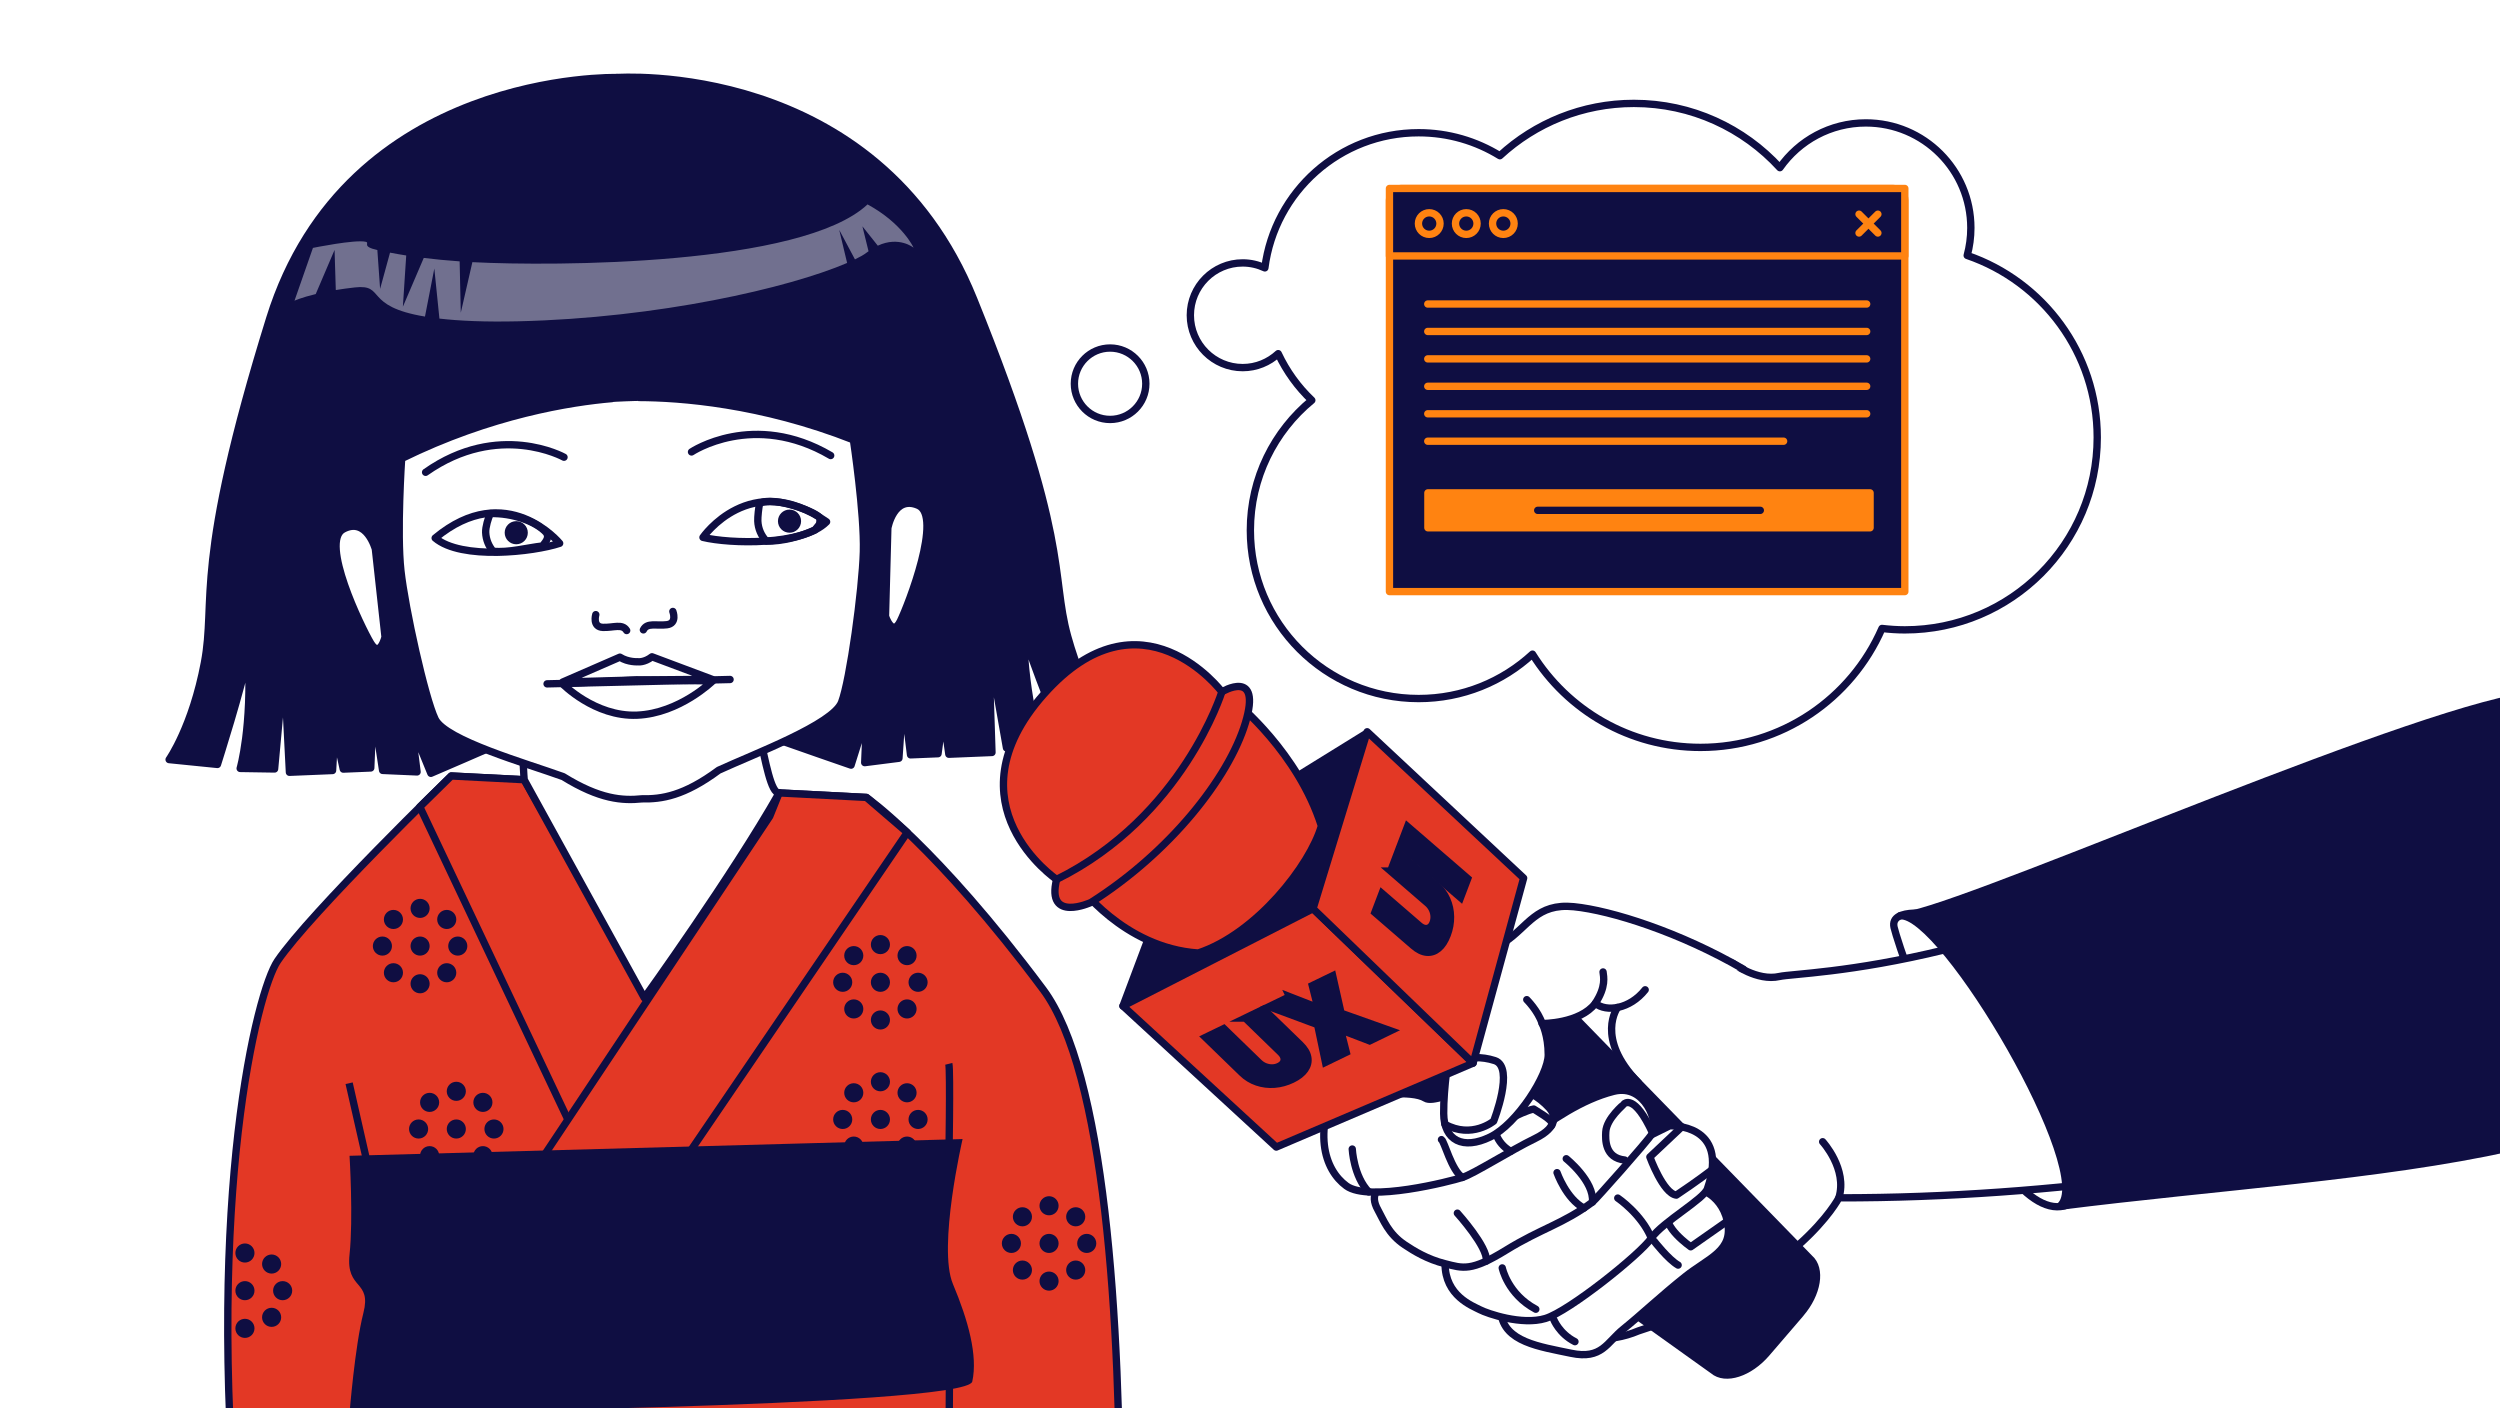
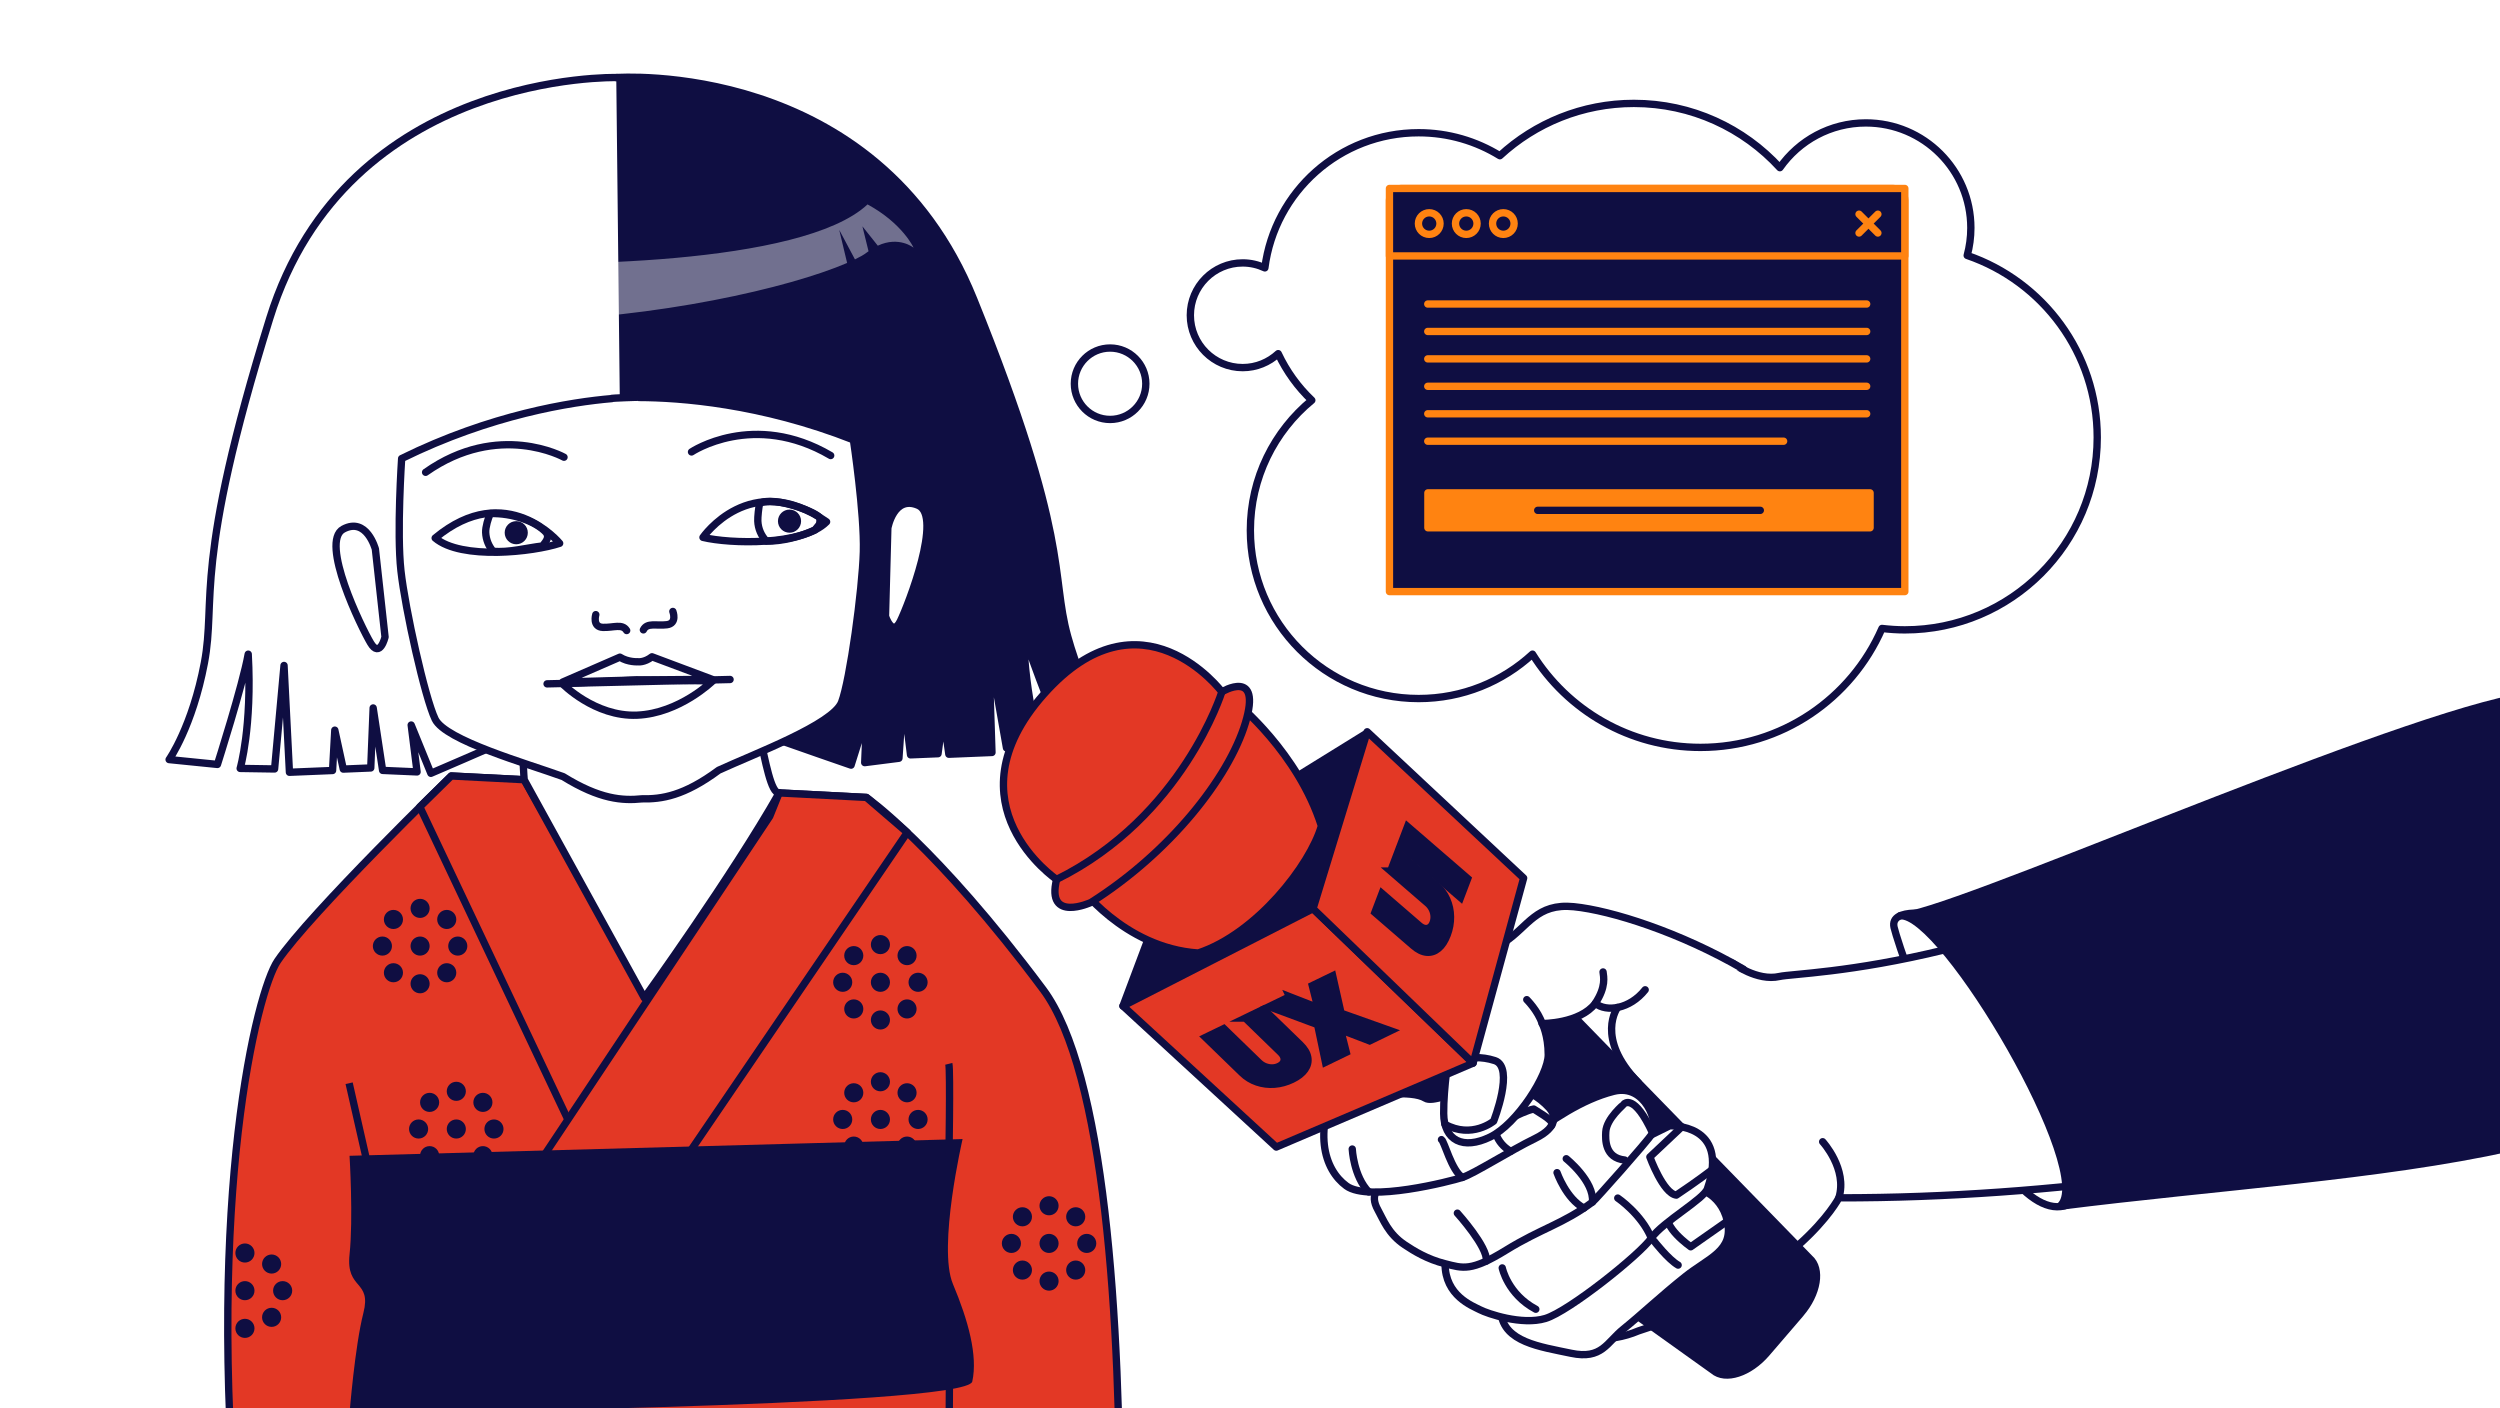
<svg xmlns="http://www.w3.org/2000/svg" width="680" height="383" viewBox="0 0 680 383" fill="none">
  <rect x="0" y="0" width="680" height="383" fill="#333333" stroke="none" />
  <g clip-path="url(#clip0_6028_1768)">
    <rect width="680" height="383" fill="white" />
    <path d="M235.661 216.901C235.661 216.901 254.56 230.016 283.737 269.154C300.337 291.427 304.88 357.417 304.615 419.758C304.415 466.959 69.898 475.46 64.754 419.521C56.052 324.855 69.898 269.619 75.489 261.383C84.382 248.276 122.744 211.072 122.744 211.072L235.67 216.91L235.661 216.901Z" fill="#E33825" stroke="#0F0E42" stroke-width="2" stroke-linecap="round" stroke-linejoin="round" />
    <path d="M142.589 212.084L183.295 283.127L155.686 307.087L114.195 219.472L122.742 211.062L142.589 212.084Z" fill="#E33825" stroke="#0F0E42" stroke-width="2" stroke-linecap="round" stroke-linejoin="round" />
    <path d="M209.366 222.043L145.055 318.698L187.585 313.362L246.771 226.44L235.662 216.899L211.938 215.668L209.366 222.043Z" fill="#E33825" stroke="#0F0E42" stroke-width="2" stroke-linecap="round" stroke-linejoin="round" />
    <path d="M142.579 212.085C142.579 212.085 139.834 180.563 148.736 181.329C158.824 182.205 186.724 180.882 198.262 181.311C206.033 181.603 207.529 216.153 211.935 215.66C199.174 238.18 175.241 271.407 175.241 271.407L142.57 212.076L142.579 212.085Z" fill="white" stroke="#0F0E42" stroke-width="2" stroke-linecap="round" stroke-linejoin="round" />
    <path d="M239.474 269.783C240.91 269.783 242.074 268.619 242.074 267.183C242.074 265.748 240.91 264.584 239.474 264.584C238.039 264.584 236.875 265.748 236.875 267.183C236.875 268.619 238.039 269.783 239.474 269.783Z" fill="#0F0E42" />
    <path d="M239.474 259.529C240.91 259.529 242.074 258.365 242.074 256.93C242.074 255.494 240.91 254.33 239.474 254.33C238.039 254.33 236.875 255.494 236.875 256.93C236.875 258.365 238.039 259.529 239.474 259.529Z" fill="#0F0E42" />
    <path d="M239.474 280.033C240.91 280.033 242.074 278.869 242.074 277.433C242.074 275.998 240.91 274.834 239.474 274.834C238.039 274.834 236.875 275.998 236.875 277.433C236.875 278.869 238.039 280.033 239.474 280.033Z" fill="#0F0E42" />
    <path d="M246.717 262.529C248.152 262.529 249.316 261.365 249.316 259.93C249.316 258.494 248.152 257.33 246.717 257.33C245.281 257.33 244.117 258.494 244.117 259.93C244.117 261.365 245.281 262.529 246.717 262.529Z" fill="#0F0E42" />
    <path d="M232.224 277.031C233.66 277.031 234.824 275.867 234.824 274.431C234.824 272.996 233.66 271.832 232.224 271.832C230.789 271.832 229.625 272.996 229.625 274.431C229.625 275.867 230.789 277.031 232.224 277.031Z" fill="#0F0E42" />
    <path d="M249.717 269.781C251.152 269.781 252.316 268.617 252.316 267.181C252.316 265.746 251.152 264.582 249.717 264.582C248.281 264.582 247.117 265.746 247.117 267.181C247.117 268.617 248.281 269.781 249.717 269.781Z" fill="#0F0E42" />
    <path d="M229.217 269.781C230.652 269.781 231.816 268.617 231.816 267.181C231.816 265.746 230.652 264.582 229.217 264.582C227.781 264.582 226.617 265.746 226.617 267.181C226.617 268.617 227.781 269.781 229.217 269.781Z" fill="#0F0E42" />
    <path d="M246.717 277.031C248.152 277.031 249.316 275.867 249.316 274.431C249.316 272.996 248.152 271.832 246.717 271.832C245.281 271.832 244.117 272.996 244.117 274.431C244.117 275.867 245.281 277.031 246.717 277.031Z" fill="#0F0E42" />
    <path d="M232.224 262.529C233.66 262.529 234.824 261.365 234.824 259.93C234.824 258.494 233.66 257.33 232.224 257.33C230.789 257.33 229.625 258.494 229.625 259.93C229.625 261.365 230.789 262.529 232.224 262.529Z" fill="#0F0E42" />
    <path d="M66.623 353.662C68.058 353.662 69.222 352.498 69.222 351.062C69.222 349.627 68.058 348.463 66.623 348.463C65.187 348.463 64.023 349.627 64.023 351.062C64.023 352.498 65.187 353.662 66.623 353.662Z" fill="#0F0E42" />
    <path d="M66.623 343.418C68.058 343.418 69.222 342.254 69.222 340.818C69.222 339.383 68.058 338.219 66.623 338.219C65.187 338.219 64.023 339.383 64.023 340.818C64.023 342.254 65.187 343.418 66.623 343.418Z" fill="#0F0E42" />
    <path d="M66.623 363.914C68.058 363.914 69.222 362.75 69.222 361.314C69.222 359.879 68.058 358.715 66.623 358.715C65.187 358.715 64.023 359.879 64.023 361.314C64.023 362.75 65.187 363.914 66.623 363.914Z" fill="#0F0E42" />
    <path d="M73.881 346.418C75.316 346.418 76.48 345.254 76.48 343.818C76.48 342.383 75.316 341.219 73.881 341.219C72.445 341.219 71.281 342.383 71.281 343.818C71.281 345.254 72.445 346.418 73.881 346.418Z" fill="#0F0E42" />
    <path d="M76.881 353.662C78.316 353.662 79.48 352.498 79.48 351.062C79.48 349.627 78.316 348.463 76.881 348.463C75.445 348.463 74.281 349.627 74.281 351.062C74.281 352.498 75.445 353.662 76.881 353.662Z" fill="#0F0E42" />
    <path d="M73.881 360.912C75.316 360.912 76.48 359.748 76.48 358.312C76.48 356.877 75.316 355.713 73.881 355.713C72.445 355.713 71.281 356.877 71.281 358.312C71.281 359.748 72.445 360.912 73.881 360.912Z" fill="#0F0E42" />
    <path d="M285.342 340.808C286.777 340.808 287.941 339.644 287.941 338.209C287.941 336.773 286.777 335.609 285.342 335.609C283.906 335.609 282.742 336.773 282.742 338.209C282.742 339.644 283.906 340.808 285.342 340.808Z" fill="#0F0E42" />
    <path d="M285.342 330.566C286.777 330.566 287.941 329.402 287.941 327.967C287.941 326.531 286.777 325.367 285.342 325.367C283.906 325.367 282.742 326.531 282.742 327.967C282.742 329.402 283.906 330.566 285.342 330.566Z" fill="#0F0E42" />
    <path d="M285.342 351.062C286.777 351.062 287.941 349.898 287.941 348.463C287.941 347.027 286.777 345.863 285.342 345.863C283.906 345.863 282.742 347.027 282.742 348.463C282.742 349.898 283.906 351.062 285.342 351.062Z" fill="#0F0E42" />
    <path d="M292.592 333.566C294.027 333.566 295.191 332.402 295.191 330.967C295.191 329.531 294.027 328.367 292.592 328.367C291.156 328.367 289.992 329.531 289.992 330.967C289.992 332.402 291.156 333.566 292.592 333.566Z" fill="#0F0E42" />
    <path d="M278.099 348.06C279.535 348.06 280.699 346.896 280.699 345.461C280.699 344.025 279.535 342.861 278.099 342.861C276.664 342.861 275.5 344.025 275.5 345.461C275.5 346.896 276.664 348.06 278.099 348.06Z" fill="#0F0E42" />
    <path d="M295.592 340.808C297.027 340.808 298.191 339.644 298.191 338.209C298.191 336.773 297.027 335.609 295.592 335.609C294.156 335.609 292.992 336.773 292.992 338.209C292.992 339.644 294.156 340.808 295.592 340.808Z" fill="#0F0E42" />
    <path d="M275.099 340.808C276.535 340.808 277.699 339.644 277.699 338.209C277.699 336.773 276.535 335.609 275.099 335.609C273.664 335.609 272.5 336.773 272.5 338.209C272.5 339.644 273.664 340.808 275.099 340.808Z" fill="#0F0E42" />
    <path d="M292.592 348.06C294.027 348.06 295.191 346.896 295.191 345.461C295.191 344.025 294.027 342.861 292.592 342.861C291.156 342.861 289.992 344.025 289.992 345.461C289.992 346.896 291.156 348.06 292.592 348.06Z" fill="#0F0E42" />
    <path d="M278.099 333.566C279.535 333.566 280.699 332.402 280.699 330.967C280.699 329.531 279.535 328.367 278.099 328.367C276.664 328.367 275.5 329.531 275.5 330.967C275.5 332.402 276.664 333.566 278.099 333.566Z" fill="#0F0E42" />
    <path d="M239.474 307.088C240.91 307.088 242.074 305.924 242.074 304.488C242.074 303.052 240.91 301.889 239.474 301.889C238.039 301.889 236.875 303.052 236.875 304.488C236.875 305.924 238.039 307.088 239.474 307.088Z" fill="#0F0E42" />
    <path d="M239.474 296.836C240.91 296.836 242.074 295.672 242.074 294.236C242.074 292.801 240.91 291.637 239.474 291.637C238.039 291.637 236.875 292.801 236.875 294.236C236.875 295.672 238.039 296.836 239.474 296.836Z" fill="#0F0E42" />
    <path d="M239.474 317.34C240.91 317.34 242.074 316.176 242.074 314.74C242.074 313.304 240.91 312.141 239.474 312.141C238.039 312.141 236.875 313.304 236.875 314.74C236.875 316.176 238.039 317.34 239.474 317.34Z" fill="#0F0E42" />
    <path d="M246.717 299.836C248.152 299.836 249.316 298.672 249.316 297.236C249.316 295.801 248.152 294.637 246.717 294.637C245.281 294.637 244.117 295.801 244.117 297.236C244.117 298.672 245.281 299.836 246.717 299.836Z" fill="#0F0E42" />
    <path d="M232.224 314.338C233.66 314.338 234.824 313.174 234.824 311.738C234.824 310.302 233.66 309.139 232.224 309.139C230.789 309.139 229.625 310.302 229.625 311.738C229.625 313.174 230.789 314.338 232.224 314.338Z" fill="#0F0E42" />
    <path d="M249.717 307.088C251.152 307.088 252.316 305.924 252.316 304.488C252.316 303.052 251.152 301.889 249.717 301.889C248.281 301.889 247.117 303.052 247.117 304.488C247.117 305.924 248.281 307.088 249.717 307.088Z" fill="#0F0E42" />
    <path d="M229.217 307.088C230.652 307.088 231.816 305.924 231.816 304.488C231.816 303.052 230.652 301.889 229.217 301.889C227.781 301.889 226.617 303.052 226.617 304.488C226.617 305.924 227.781 307.088 229.217 307.088Z" fill="#0F0E42" />
    <path d="M246.717 314.338C248.152 314.338 249.316 313.174 249.316 311.738C249.316 310.302 248.152 309.139 246.717 309.139C245.281 309.139 244.117 310.302 244.117 311.738C244.117 313.174 245.281 314.338 246.717 314.338Z" fill="#0F0E42" />
    <path d="M232.224 299.836C233.66 299.836 234.824 298.672 234.824 297.236C234.824 295.801 233.66 294.637 232.224 294.637C230.789 294.637 229.625 295.801 229.625 297.236C229.625 298.672 230.789 299.836 232.224 299.836Z" fill="#0F0E42" />
    <path d="M114.264 259.931C115.699 259.931 116.863 258.768 116.863 257.332C116.863 255.896 115.699 254.732 114.264 254.732C112.828 254.732 111.664 255.896 111.664 257.332C111.664 258.768 112.828 259.931 114.264 259.931Z" fill="#0F0E42" />
    <path d="M114.264 249.679C115.699 249.679 116.863 248.516 116.863 247.08C116.863 245.644 115.699 244.48 114.264 244.48C112.828 244.48 111.664 245.644 111.664 247.08C111.664 248.516 112.828 249.679 114.264 249.679Z" fill="#0F0E42" />
    <path d="M114.264 270.183C115.699 270.183 116.863 269.019 116.863 267.584C116.863 266.148 115.699 264.984 114.264 264.984C112.828 264.984 111.664 266.148 111.664 267.584C111.664 269.019 112.828 270.183 114.264 270.183Z" fill="#0F0E42" />
    <path d="M121.514 252.691C122.949 252.691 124.113 251.527 124.113 250.092C124.113 248.656 122.949 247.492 121.514 247.492C120.078 247.492 118.914 248.656 118.914 250.092C118.914 251.527 120.078 252.691 121.514 252.691Z" fill="#0F0E42" />
    <path d="M107.014 267.185C108.449 267.185 109.613 266.021 109.613 264.586C109.613 263.15 108.449 261.986 107.014 261.986C105.578 261.986 104.414 263.15 104.414 264.586C104.414 266.021 105.578 267.185 107.014 267.185Z" fill="#0F0E42" />
    <path d="M124.514 259.931C125.949 259.931 127.113 258.768 127.113 257.332C127.113 255.896 125.949 254.732 124.514 254.732C123.078 254.732 121.914 255.896 121.914 257.332C121.914 258.768 123.078 259.931 124.514 259.931Z" fill="#0F0E42" />
    <path d="M104.014 259.931C105.449 259.931 106.613 258.768 106.613 257.332C106.613 255.896 105.449 254.732 104.014 254.732C102.578 254.732 101.414 255.896 101.414 257.332C101.414 258.768 102.578 259.931 104.014 259.931Z" fill="#0F0E42" />
    <path d="M121.514 267.185C122.949 267.185 124.113 266.021 124.113 264.586C124.113 263.15 122.949 261.986 121.514 261.986C120.078 261.986 118.914 263.15 118.914 264.586C118.914 266.021 120.078 267.185 121.514 267.185Z" fill="#0F0E42" />
    <path d="M107.014 252.691C108.449 252.691 109.613 251.527 109.613 250.092C109.613 248.656 108.449 247.492 107.014 247.492C105.578 247.492 104.414 248.656 104.414 250.092C104.414 251.527 105.578 252.691 107.014 252.691Z" fill="#0F0E42" />
    <path d="M124.115 309.689C125.551 309.689 126.715 308.525 126.715 307.09C126.715 305.654 125.551 304.49 124.115 304.49C122.679 304.49 121.516 305.654 121.516 307.09C121.516 308.525 122.679 309.689 124.115 309.689Z" fill="#0F0E42" />
    <path d="M124.115 299.437C125.551 299.437 126.715 298.273 126.715 296.838C126.715 295.402 125.551 294.238 124.115 294.238C122.679 294.238 121.516 295.402 121.516 296.838C121.516 298.273 122.679 299.437 124.115 299.437Z" fill="#0F0E42" />
    <path d="M124.115 319.941C125.551 319.941 126.715 318.777 126.715 317.342C126.715 315.906 125.551 314.742 124.115 314.742C122.679 314.742 121.516 315.906 121.516 317.342C121.516 318.777 122.679 319.941 124.115 319.941Z" fill="#0F0E42" />
    <path d="M131.349 302.447C132.785 302.447 133.949 301.283 133.949 299.848C133.949 298.412 132.785 297.248 131.349 297.248C129.914 297.248 128.75 298.412 128.75 299.848C128.75 301.283 129.914 302.447 131.349 302.447Z" fill="#0F0E42" />
    <path d="M116.857 316.941C118.293 316.941 119.457 315.777 119.457 314.342C119.457 312.906 118.293 311.742 116.857 311.742C115.422 311.742 114.258 312.906 114.258 314.342C114.258 315.777 115.422 316.941 116.857 316.941Z" fill="#0F0E42" />
    <path d="M134.357 309.689C135.793 309.689 136.957 308.525 136.957 307.09C136.957 305.654 135.793 304.49 134.357 304.49C132.922 304.49 131.758 305.654 131.758 307.09C131.758 308.525 132.922 309.689 134.357 309.689Z" fill="#0F0E42" />
    <path d="M113.857 309.689C115.293 309.689 116.457 308.525 116.457 307.09C116.457 305.654 115.293 304.49 113.857 304.49C112.422 304.49 111.258 305.654 111.258 307.09C111.258 308.525 112.422 309.689 113.857 309.689Z" fill="#0F0E42" />
    <path d="M131.349 316.941C132.785 316.941 133.949 315.777 133.949 314.342C133.949 312.906 132.785 311.742 131.349 311.742C129.914 311.742 128.75 312.906 128.75 314.342C128.75 315.777 129.914 316.941 131.349 316.941Z" fill="#0F0E42" />
    <path d="M116.857 302.447C118.293 302.447 119.457 301.283 119.457 299.848C119.457 298.412 118.293 297.248 116.857 297.248C115.422 297.248 114.258 298.412 114.258 299.848C114.258 301.283 115.422 302.447 116.857 302.447Z" fill="#0F0E42" />
    <path d="M95.075 314.376L261.823 309.824C261.823 309.824 255.01 339.276 259.187 349.227C263.364 359.177 266 368.727 264.459 375.777C262.918 382.828 95.075 384.424 95.075 384.424C95.075 384.424 96.516 366.219 98.842 357.125C101.167 348.032 94.026 350.987 95.075 341.209C96.124 331.432 95.075 314.376 95.075 314.376Z" fill="#0F0E42" />
    <path d="M258.078 289.357C258.534 291.172 258.078 316.939 258.078 316.939" stroke="#0F0E42" stroke-width="2" stroke-miterlimit="10" />
    <path d="M94.961 294.637L101.409 323.012" stroke="#0F0E42" stroke-width="2" stroke-miterlimit="10" />
    <path d="M101.412 381.697C101.412 381.697 99.624 395.069 101.412 404.536" stroke="#0F0E42" stroke-width="2" stroke-miterlimit="10" />
    <path d="M258.279 370.322C258.279 370.322 258.078 401.434 258.078 404.526" stroke="#0F0E42" stroke-width="2" stroke-miterlimit="10" />
-     <path d="M167.892 21.092C167.892 21.092 94.35 19.095 73.372 86.599C52.394 154.102 58.879 162.931 55.595 180.298C52.312 197.664 46 206.602 46 206.602L59.143 207.925C59.143 207.925 66.002 186.408 67.516 177.935C68.602 197.791 65.327 209.01 65.327 209.01L74.685 209.156L77.257 181.009L78.726 210.059L90.455 209.576L91.066 198.603L93.374 209.193L100.844 208.882L101.501 192.565L104.073 209.548L113.44 209.959L111.844 197.208L117.198 210.342C117.198 210.342 173.31 186.336 179.138 182.094" fill="#0F0E42" />
    <path d="M167.892 21.092C167.892 21.092 94.35 19.095 73.372 86.599C52.394 154.102 58.879 162.931 55.595 180.297C52.312 197.664 46 206.602 46 206.602L59.143 207.925C59.143 207.925 66.002 186.408 67.516 177.935C68.602 197.791 65.327 209.01 65.327 209.01L74.685 209.156L77.257 181.009L78.726 210.059L90.455 209.576L91.066 198.603L93.374 209.193L100.844 208.882L101.501 192.565L104.073 209.548L113.44 209.959L111.844 197.208L117.198 210.342C117.198 210.342 173.31 186.336 179.138 182.094" stroke="#0F0E42" stroke-width="2" stroke-linecap="round" stroke-linejoin="round" />
    <path d="M167.625 21.101C167.625 21.101 238.358 15.829 264.836 81.363C291.323 146.906 285.695 156.063 290.411 173.092C295.126 190.121 302.149 198.512 302.149 198.512L289.161 200.92C289.161 200.92 280.551 180.042 278.334 171.724C278.891 191.598 283.077 202.507 283.077 202.507L273.765 203.428L268.876 175.591L269.816 204.669L258.086 205.152L256.563 194.262L255.14 205.006L247.67 205.316L245.663 189.108L244.505 206.246L235.202 207.432L235.74 194.59L231.49 208.116C231.49 208.116 175.588 188.889 169.422 185.141" fill="#0F0E42" />
    <path d="M167.625 21.101C167.625 21.101 238.358 15.829 264.836 81.363C291.323 146.906 285.695 156.063 290.411 173.092C295.126 190.121 302.149 198.512 302.149 198.512L289.161 200.92C289.161 200.92 280.551 180.042 278.334 171.724C278.891 191.598 283.077 202.507 283.077 202.507L273.765 203.428L268.876 175.591L269.816 204.669L258.086 205.152L256.563 194.262L255.14 205.006L247.67 205.316L245.663 189.108L244.505 206.246L235.202 207.432L235.74 194.59L231.49 208.116C231.49 208.116 175.588 188.889 169.422 185.141" stroke="#0F0E42" stroke-width="2" stroke-linecap="round" stroke-linejoin="round" />
    <path d="M232.133 119.643C206.868 109.692 184.804 108.151 173.823 108.114C173.823 108.078 173.823 108.06 173.823 108.06C173.823 108.06 172.5 108.041 170.111 108.16C167.721 108.233 166.408 108.361 166.408 108.361C166.408 108.361 166.408 108.388 166.408 108.415C155.463 109.355 133.6 112.72 109.247 124.723C109.247 124.723 107.897 144.872 109.055 155.269C110.214 165.676 115.577 189.81 118.359 195.602C121.141 201.394 143.304 207.66 153.182 211.244C163.188 217.447 169.345 217.821 174.626 217.282C179.934 217.392 186.036 216.507 195.494 209.493C205.035 205.097 226.606 197.025 228.904 191.023C231.202 185.022 234.55 160.523 234.842 150.052C235.134 139.591 232.124 119.625 232.124 119.625L232.133 119.643Z" fill="white" stroke="#0F0E42" stroke-width="2" stroke-linecap="round" stroke-linejoin="round" />
    <path d="M191.211 146.167C191.211 146.167 204.108 127.442 224.831 141.935C218.264 148.53 198.508 147.928 191.211 146.167Z" stroke="#0F0E42" stroke-width="2" stroke-linecap="round" stroke-linejoin="round" />
    <path d="M221.637 144.171C222.686 142.694 223.105 142.967 223.023 141.015C222.959 139.574 210.564 134.813 206.651 136.893C206.359 137.814 206.076 140.696 206.122 141.718C206.213 143.843 207.08 145.749 208.439 147.181C212.653 147.291 217.897 145.922 221.637 144.171Z" stroke="#0F0E42" stroke-width="2" stroke-linecap="round" stroke-linejoin="round" />
    <path d="M214.748 144.899C216.486 144.899 217.895 143.49 217.895 141.752C217.895 140.014 216.486 138.605 214.748 138.605C213.01 138.605 211.602 140.014 211.602 141.752C211.602 143.49 213.01 144.899 214.748 144.899Z" fill="#0F0E42" />
    <path d="M183.017 166.314C183.017 166.314 184.285 169.571 181.394 169.926C178.502 170.291 176.04 169.26 175 171.322" stroke="#0F0E42" stroke-width="2" stroke-linecap="round" stroke-linejoin="round" />
    <path d="M148.805 186.008L198.577 184.822" stroke="#0F0E42" stroke-width="2" stroke-linecap="round" stroke-linejoin="round" />
    <path d="M193.696 184.778L177.342 178.648C175.235 180.272 173.53 179.998 173.53 179.998C173.53 179.998 170.857 180.181 168.614 178.749L153.062 185.516L173.156 184.951L193.705 184.778H193.696Z" stroke="#0F0E42" stroke-width="2" stroke-linecap="round" stroke-linejoin="round" />
    <path d="M173.295 184.96V184.941H173.149L173.003 184.951C173.003 184.951 173.003 184.96 173.003 184.969L152.938 185.936C152.938 185.936 161.757 195.02 173.304 194.527C184.852 194.035 193.872 185.197 193.872 185.197L173.314 184.969L173.295 184.96Z" stroke="#0F0E42" stroke-width="2" stroke-linecap="round" stroke-linejoin="round" />
    <path d="M188.094 122.928C188.094 122.928 204.986 111.59 225.945 123.904" stroke="#0F0E42" stroke-width="2" stroke-linecap="round" stroke-linejoin="round" />
    <path d="M152.224 147.781C152.224 147.781 137.822 130.187 118.367 146.349C125.454 152.378 145.101 150.144 152.224 147.781Z" stroke="#0F0E42" stroke-width="2" stroke-linecap="round" stroke-linejoin="round" />
    <path d="M134.103 149.934C132.935 148.547 132.188 146.787 132.105 144.835C132.042 143.394 132.78 140.913 133.373 139.691C139.256 139.518 145.759 141.752 148.596 144.89C149.371 146.076 148.806 146.96 147.565 148.502C143.379 148.967 138.317 150.381 134.103 149.934Z" stroke="#0F0E42" stroke-width="2" stroke-linecap="round" stroke-linejoin="round" />
    <path d="M140.42 148.045C142.158 148.045 143.567 146.637 143.567 144.899C143.567 143.161 142.158 141.752 140.42 141.752C138.682 141.752 137.273 143.161 137.273 144.899C137.273 146.637 138.682 148.045 140.42 148.045Z" fill="#0F0E42" />
    <path d="M162.054 167.182C162.054 167.182 161.06 170.529 163.97 170.648C166.879 170.766 169.251 169.544 170.455 171.505" stroke="#0F0E42" stroke-width="2" stroke-linecap="round" stroke-linejoin="round" />
    <path d="M153.408 124.36C153.408 124.36 135.64 114.463 115.766 128.464" stroke="#0F0E42" stroke-width="2" stroke-linecap="round" stroke-linejoin="round" />
    <path d="M241.49 143.623C241.49 143.623 243.114 134.557 249.781 137.466C256.448 140.376 247.081 164.482 244.901 168.933C242.721 173.384 240.852 167.647 240.852 167.647L241.49 143.623Z" fill="white" stroke="#0F0E42" stroke-width="2" stroke-linecap="round" stroke-linejoin="round" />
    <path d="M102.115 149.387C102.115 149.387 99.744 140.485 93.341 143.932C86.938 147.38 98.266 170.638 100.802 174.889C103.337 179.148 104.733 173.274 104.733 173.274L102.106 149.387H102.115Z" fill="white" stroke="#0F0E42" stroke-width="2" stroke-linecap="round" stroke-linejoin="round" />
    <path opacity="0.41" d="M235.987 55.588C218.119 72.352 150.25 72.434 128.835 71.321C128.716 71.321 128.607 71.312 128.488 71.303L125.332 85.067L125.022 71.093C121.428 70.838 118.181 70.519 115.263 70.154L109.58 83.434L110.492 69.488C108.905 69.242 107.437 68.977 106.087 68.722L103.387 78.582L102.639 68.011C98.143 67.016 100.724 66.068 99.474 65.767C96.638 65.083 85.118 67.427 85.118 67.427L80.102 81.792C80.102 81.792 81.926 80.935 85.875 79.986L91.001 67.983L91.338 78.892C92.898 78.636 94.604 78.39 96.519 78.18C104.983 77.241 98.754 83.325 115.591 86.106L118.136 73.036L119.522 86.654C124.958 87.283 131.908 87.602 140.984 87.392C179.018 86.508 214.58 78.326 230.414 71.522L228.271 62.529L232.548 70.555C233.962 69.871 235.038 69.251 235.732 68.704C235.905 68.567 236.069 68.467 236.242 68.339L234.573 61.562L238.76 66.825C244.533 64.125 248.492 67.372 248.492 67.372C248.492 67.372 245.546 60.814 235.987 55.606V55.588Z" fill="white" />
    <path d="M526.724 248.838C526.724 248.838 513.89 246.494 515.186 252.249C516.618 258.597 545.339 343.129 565.332 325.937C585.325 308.753 541.271 252.495 526.724 248.828V248.838Z" fill="white" stroke="#0F0E42" stroke-width="2" stroke-linecap="round" stroke-linejoin="round" />
    <path d="M500.172 325.819C500.172 325.819 488.789 348.183 445.638 362.01C413.559 375.646 376.073 320.793 380.852 307.021C385.631 293.248 400.307 263.331 420.747 261.088C441.187 258.844 471.313 262 471.313 262C471.313 262 477.907 266.998 484.018 265.603C490.129 264.216 549.953 264.253 627.882 215.702C644.355 203.526 662.879 200.315 689.74 219.104C716.601 237.902 739.805 260.823 733.94 275.097C728.076 289.372 618.46 325.928 500.172 325.81V325.819Z" fill="white" stroke="#0F0E42" stroke-width="2" stroke-linecap="round" stroke-linejoin="round" />
    <path d="M489.757 357.268L480.472 368.076C475.82 373.485 469.308 375.592 465.997 372.746L367.026 302.004C363.715 299.158 364.801 292.4 369.453 286.991L392.82 259.774C397.472 254.366 403.984 252.259 407.295 255.105L492.174 342.246C495.485 345.091 494.4 351.85 489.748 357.259L489.757 357.268Z" fill="#0F0E42" stroke="#0F0E42" stroke-width="2" stroke-linecap="round" stroke-linejoin="round" />
    <path d="M305.445 273.629L357.143 247.161L371.389 199.641L321.681 230.387L305.445 273.629Z" fill="#0F0E42" stroke="#0F0E42" stroke-width="2" stroke-linecap="round" stroke-linejoin="round" />
    <path d="M293.188 240.466C293.188 240.466 305.519 257.842 325.913 259.219C341.884 253.929 356.368 235.231 359.423 224.651C353.048 204.667 336.43 191.277 336.43 191.277L293.188 240.475V240.466Z" fill="#E33825" stroke="#0F0E42" stroke-width="2" stroke-linecap="round" stroke-linejoin="round" />
    <path d="M460.726 322.928C460.726 322.928 468.023 324.068 469.838 332.149C471.644 340.23 464.858 342.073 458.355 347.253C451.852 352.434 446.169 357.797 441.6 361.473C437.021 365.148 435.771 369.873 427.298 368.085C418.825 366.298 409.129 365.03 408.272 357.104C407.405 349.178 446.671 328.154 460.744 322.937L460.726 322.928Z" fill="white" stroke="#0F0E42" stroke-width="2" stroke-linecap="round" stroke-linejoin="round" />
    <path d="M469.835 332.149L459.875 339.127C459.875 339.127 451.73 333.445 453.91 329.851C456.09 326.266 464.189 324.26 464.189 324.26" stroke="#0F0E42" stroke-width="2" stroke-linecap="round" stroke-linejoin="round" />
-     <path d="M422.594 358.865C422.594 358.865 424.099 362.76 428.386 364.931" stroke="#0F0E42" stroke-width="2" stroke-linecap="round" stroke-linejoin="round" />
    <path d="M449.938 337.621C449.938 337.621 453.832 342.628 456.45 344.106" stroke="#0F0E42" stroke-width="2" stroke-linecap="round" stroke-linejoin="round" />
    <path d="M454.154 306.22C454.154 306.22 470.581 305.462 464.443 323.23C463.704 326.057 452.294 332.278 449.165 336.775C446.046 341.271 426.755 356.676 420.361 358.619C413.968 360.562 404.555 357.297 402.539 356.248C400.523 355.199 393.035 352.472 393.063 343.734C393.09 334.996 441.786 312.458 454.154 306.22Z" fill="white" stroke="#0F0E42" stroke-width="2" stroke-linecap="round" stroke-linejoin="round" />
    <path d="M457.421 306.529L448.766 314.692C448.766 314.692 452.368 324.634 455.962 325.072C461.59 321.323 465.676 318.177 465.676 318.177" stroke="#0F0E42" stroke-width="2" stroke-linecap="round" stroke-linejoin="round" />
    <path d="M408.609 344.873C408.609 344.873 410.069 352.024 417.739 356.11" stroke="#0F0E42" stroke-width="2" stroke-linecap="round" stroke-linejoin="round" />
    <path d="M440.031 325.875C440.031 325.875 446.489 330.235 449.17 336.774" stroke="#0F0E42" stroke-width="2" stroke-linecap="round" stroke-linejoin="round" />
    <path d="M433.157 326.959C433.997 326.33 447.842 310.715 449.52 308.225C451.199 305.735 447.596 294.635 438.885 296.851C430.175 299.068 422.194 304.695 415.299 309.657C408.403 314.619 378.624 321.989 376.991 322.454C375.367 322.928 372.221 324.533 374.82 329.148C376.252 331.684 377.556 335.588 382.126 338.625C384.57 340.249 388.164 342.501 393.053 343.733C397.942 344.973 400.112 345.922 409.699 340.011C419.294 334.101 425.195 332.906 433.157 326.959Z" fill="white" stroke="#0F0E42" stroke-width="2" stroke-linecap="round" stroke-linejoin="round" />
    <path d="M441.934 315.531C436.498 314.965 436.653 309.921 436.771 307.869C436.981 304.175 441.706 300.408 441.788 300.244C441.788 300.244 444.515 297.316 449.522 308.225" stroke="#0F0E42" stroke-width="2" stroke-linecap="round" stroke-linejoin="round" />
    <path d="M426.023 315.174C426.023 315.174 433.685 321.303 433.147 326.958" stroke="#0F0E42" stroke-width="2" stroke-linecap="round" stroke-linejoin="round" />
    <path d="M396.406 329.979C396.406 329.979 404.734 339.182 404.287 343.012" stroke="#0F0E42" stroke-width="2" stroke-linecap="round" stroke-linejoin="round" />
    <path d="M423.516 318.961C423.516 318.961 426.015 326.084 430.831 328.602" stroke="#0F0E42" stroke-width="2" stroke-linecap="round" stroke-linejoin="round" />
    <path d="M369.757 295.044L372.485 298.155C372.485 298.155 383.913 296.34 387.68 298.711C391.447 301.082 409.379 288.195 421.446 301.411C422.941 303.116 424.127 306.473 417.478 309.702C410.829 312.931 400.951 319.242 397.749 320.273C394.548 321.304 372.32 327.041 366.219 322.571C360.117 318.102 356.751 307.449 364.914 291.971C366.93 293.02 369.748 295.054 369.748 295.054L369.757 295.044Z" fill="white" stroke="#0F0E42" stroke-width="2" stroke-linecap="round" stroke-linejoin="round" />
    <path d="M410.9 313.158C406.641 310.686 406.531 306.664 406.531 306.664C406.531 306.664 413.563 302.386 417.175 301.656C419.337 303.125 423.086 304.967 421.946 306.271" stroke="#0F0E42" stroke-width="2" stroke-linecap="round" stroke-linejoin="round" />
    <path d="M367.812 312.537C367.812 312.537 368.168 319.934 372.273 324.184" stroke="#0F0E42" stroke-width="2" stroke-linecap="round" stroke-linejoin="round" />
    <path d="M392.078 309.975C392.872 310.412 394.787 318.32 397.76 320.263" stroke="#0F0E42" stroke-width="2" stroke-linecap="round" stroke-linejoin="round" />
    <path d="M447.489 269.224C443.294 274.514 436.918 275.363 433.936 272.909C429.667 278.491 419.47 278.4 419.47 278.4C419.47 278.4 421.121 281.538 421.121 286.928C421.121 292.318 412.675 305.699 405.314 309.265C397.954 312.84 392.737 310.232 392.682 302.871C392.618 295.848 394.023 287.275 394.989 280.169C395.956 273.064 395.5 268.586 399.304 263.277C399.304 263.277 402.97 260.432 409.318 256.218C415.666 252.004 417.938 245.61 428.08 246.623C438.213 247.635 456.975 253.582 474.186 263.597" fill="white" />
    <path d="M447.489 269.224C443.294 274.514 436.918 275.363 433.936 272.909C429.667 278.491 419.47 278.4 419.47 278.4C419.47 278.4 421.121 281.538 421.121 286.928C421.121 292.318 412.675 305.699 405.314 309.265C397.954 312.84 392.737 310.232 392.682 302.871C392.618 295.848 394.023 287.275 394.989 280.169C395.956 273.064 395.5 268.586 399.304 263.277C399.304 263.277 402.97 260.432 409.318 256.218C415.666 252.004 417.938 245.61 428.08 246.623C438.213 247.635 456.975 253.582 474.186 263.597" stroke="#0F0E42" stroke-width="2" stroke-linecap="round" stroke-linejoin="round" />
    <path d="M393.619 290.02C393.619 290.02 399.018 286.034 406.58 288.479C412.071 290.248 406.27 304.951 406.27 304.951C406.27 304.951 400.332 309.876 393.008 305.79" stroke="#0F0E42" stroke-width="2" stroke-linecap="round" stroke-linejoin="round" />
    <path d="M415.281 271.906C415.281 271.906 418.337 274.934 419.459 278.4" stroke="#0F0E42" stroke-width="2" stroke-linecap="round" stroke-linejoin="round" />
    <path d="M436.029 264.373C436.175 265.659 436.923 268.341 433.922 272.91" stroke="#0F0E42" stroke-width="2" stroke-linecap="round" stroke-linejoin="round" />
    <path d="M405.337 270.4C405.337 270.4 400.995 268.512 396.289 270.108" stroke="#0F0E42" stroke-width="2" stroke-linecap="round" stroke-linejoin="round" />
    <path d="M296.736 245.472C296.736 245.472 284.441 251.117 287.396 239.196C299.463 223.946 332.344 188.174 332.344 188.174C332.344 188.174 343.316 181.534 338.747 196.62C334.177 211.706 318.106 231.954 296.736 245.472Z" fill="#E33825" stroke="#0F0E42" stroke-width="2" stroke-linecap="round" stroke-linejoin="round" />
    <path d="M287.398 239.198C287.398 239.198 257.354 218.822 283.877 188.878C310.401 158.925 332.346 188.176 332.346 188.176C332.346 188.176 321.775 222.187 287.398 239.198Z" fill="#E33825" stroke="#0F0E42" stroke-width="2" stroke-linecap="round" stroke-linejoin="round" />
    <path d="M357.143 247.16L400.677 289.171L347.146 312.001L305.445 273.629L357.143 247.16Z" fill="#E33825" stroke="#0F0E42" stroke-width="2" stroke-linecap="round" stroke-linejoin="round" />
    <path d="M357.148 247.161L400.683 289.172L414.428 238.834L371.87 199.039L357.148 247.161Z" fill="#E33825" stroke="#0F0E42" stroke-width="2" stroke-linecap="round" stroke-linejoin="round" />
    <path d="M338.725 276.914L343.696 274.506L353.647 284.156C354.832 285.305 355.517 286.454 355.717 287.613C355.918 288.771 355.653 289.865 354.933 290.896C354.212 291.927 353.072 292.821 351.503 293.578C349.935 294.335 348.311 294.782 346.66 294.909C345.009 295.028 343.422 294.836 341.899 294.316C340.376 293.797 339.026 292.967 337.849 291.817L327.898 282.167L332.869 279.76L342.455 289.063C342.939 289.528 343.486 289.884 344.115 290.13C344.745 290.376 345.383 290.495 346.04 290.486C346.697 290.486 347.308 290.331 347.873 290.057C348.439 289.783 348.849 289.428 349.077 289.008C349.305 288.589 349.36 288.132 349.232 287.649C349.105 287.166 348.804 286.682 348.32 286.217L338.734 276.914H338.725Z" fill="#0F0E42" stroke="#0F0E42" stroke-width="2" stroke-miterlimit="10" />
    <path d="M350.751 271.085L358.276 274.012L358.422 273.94L356.944 268.084L362.481 265.402L364.779 275.59L378.223 280.37L372.541 283.124L364.825 280.16L364.679 280.233L366.184 286.216L360.538 288.953L358.385 278.701L345.188 273.803L350.76 271.103L350.751 271.085Z" fill="#0F0E42" stroke="#0F0E42" stroke-width="2" stroke-miterlimit="10" />
    <path d="M378.248 236.934L380.209 231.771L390.698 240.838C391.947 241.914 392.887 243.191 393.534 244.668C394.182 246.146 394.519 247.706 394.538 249.366C394.565 251.026 394.264 252.667 393.644 254.291C393.024 255.915 392.23 257.155 391.263 257.958C390.306 258.76 389.238 259.116 388.071 259.016C386.903 258.915 385.69 258.322 384.45 257.246L373.961 248.18L375.922 243.018L386.028 251.755C386.539 252.193 387.031 252.458 387.533 252.54C388.025 252.622 388.472 252.54 388.874 252.266C389.275 252.002 389.585 251.573 389.804 250.98C390.023 250.387 390.114 249.767 390.068 249.11C390.023 248.463 389.85 247.833 389.549 247.231C389.248 246.629 388.846 246.11 388.345 245.672L378.239 236.934H378.248Z" fill="#0F0E42" stroke="#0F0E42" stroke-width="2" stroke-miterlimit="10" />
    <path d="M382.852 224.822L399.224 238.978L397.263 244.14L380.891 229.985L382.852 224.822Z" fill="#0F0E42" stroke="#0F0E42" stroke-width="2" stroke-miterlimit="10" />
    <path d="M516.812 249.103C528.414 247.817 570.744 319.59 560.264 328.099C646.028 317.236 736.982 317.464 754.375 264.864C771.769 212.264 723.036 182.01 683.725 189.991C644.414 197.971 527.201 250.024 516.812 249.094V249.103Z" fill="#0F0E42" stroke="#0F0E42" stroke-width="2" stroke-linecap="round" stroke-linejoin="round" />
    <path d="M439.979 274.021C439.979 274.021 433.777 282.34 445.588 294.434" stroke="#0F0E42" stroke-width="2" stroke-linecap="round" stroke-linejoin="round" />
    <path d="M495.766 310.551C495.766 310.551 502.588 317.975 500.171 325.819" stroke="#0F0E42" stroke-width="2" stroke-linecap="round" stroke-linejoin="round" />
    <path d="M381.131 51.26H514.907C516.677 51.26 518.109 52.692 518.109 54.461V160.911H377.93V54.461C377.93 52.692 379.362 51.26 381.131 51.26Z" fill="#0F0E42" stroke="#FF8311" stroke-width="2" stroke-linecap="round" stroke-linejoin="round" />
    <path d="M518.109 51.26H377.93V69.62H518.109V51.26Z" fill="#0F0E42" stroke="#FF8311" stroke-width="2" stroke-linecap="round" stroke-linejoin="round" />
    <path d="M388.749 63.747C390.371 63.747 391.686 62.432 391.686 60.81C391.686 59.188 390.371 57.873 388.749 57.873C387.127 57.873 385.812 59.188 385.812 60.81C385.812 62.432 387.127 63.747 388.749 63.747Z" stroke="#FF8311" stroke-width="2" stroke-linecap="round" stroke-linejoin="round" />
    <path d="M398.828 63.747C400.45 63.747 401.764 62.432 401.764 60.81C401.764 59.188 400.45 57.873 398.828 57.873C397.206 57.873 395.891 59.188 395.891 60.81C395.891 62.432 397.206 63.747 398.828 63.747Z" stroke="#FF8311" stroke-width="2" stroke-linecap="round" stroke-linejoin="round" />
    <path d="M408.906 63.747C410.528 63.747 411.843 62.432 411.843 60.81C411.843 59.188 410.528 57.873 408.906 57.873C407.284 57.873 405.969 59.188 405.969 60.81C405.969 62.432 407.284 63.747 408.906 63.747Z" stroke="#FF8311" stroke-width="2" stroke-linecap="round" stroke-linejoin="round" />
    <path d="M505.656 58.258L510.782 63.375" stroke="#FF8311" stroke-width="2" stroke-linecap="round" stroke-linejoin="round" />
    <path d="M510.782 58.258L505.656 63.375" stroke="#FF8311" stroke-width="2" stroke-linecap="round" stroke-linejoin="round" />
    <path d="M388.352 82.693H507.735" stroke="#FF8311" stroke-width="2" stroke-linecap="round" stroke-linejoin="round" />
    <path d="M388.352 90.154H507.735" stroke="#FF8311" stroke-width="2" stroke-linecap="round" stroke-linejoin="round" />
    <path d="M388.352 97.615H507.735" stroke="#FF8311" stroke-width="2" stroke-linecap="round" stroke-linejoin="round" />
    <path d="M388.352 105.074H507.735" stroke="#FF8311" stroke-width="2" stroke-linecap="round" stroke-linejoin="round" />
    <path d="M388.352 112.547H507.735" stroke="#FF8311" stroke-width="2" stroke-linecap="round" stroke-linejoin="round" />
    <path d="M388.352 120.008H485.143" stroke="#FF8311" stroke-width="2" stroke-linecap="round" stroke-linejoin="round" />
    <path d="M508.659 134.062H388.391V143.557H508.659V134.062Z" fill="#FF8311" stroke="#FF8311" stroke-width="2" stroke-linecap="round" stroke-linejoin="round" />
    <path d="M418.258 138.814H478.802" stroke="#0F0E42" stroke-width="2" stroke-linecap="round" stroke-linejoin="round" />
    <path d="M535.077 69.479C535.725 67.09 536.072 64.581 536.072 61.991C536.072 46.221 523.284 33.433 507.514 33.433C497.837 33.433 489.3 38.249 484.128 45.61C474.287 34.865 460.14 28.125 444.425 28.125C430.36 28.125 417.555 33.525 407.968 42.354C401.538 38.395 393.977 36.106 385.869 36.106C364.407 36.106 346.703 52.131 344.04 72.863C342.207 72.006 340.173 71.513 338.011 71.513C330.149 71.513 323.773 77.889 323.773 85.751C323.773 93.613 330.149 99.989 338.011 99.989C341.742 99.989 345.125 98.538 347.67 96.194C349.914 100.974 353.024 105.279 356.809 108.872C346.612 117.264 340.1 129.987 340.1 144.234C340.1 169.508 360.595 190.003 385.869 190.003C397.817 190.003 408.689 185.424 416.834 177.927C426.347 193.159 443.248 203.292 462.53 203.292C484.62 203.292 503.601 189.975 511.901 170.94C513.935 171.177 516.006 171.323 518.112 171.323C547.017 171.323 570.448 147.892 570.448 118.987C570.448 96.021 555.654 76.53 535.077 69.479Z" stroke="#0F0E42" stroke-width="2" stroke-linecap="round" stroke-linejoin="round" />
    <path d="M301.948 114.09C307.313 114.09 311.662 109.741 311.662 104.376C311.662 99.011 307.313 94.662 301.948 94.662C296.583 94.662 292.234 99.011 292.234 104.376C292.234 109.741 296.583 114.09 301.948 114.09Z" stroke="#0F0E42" stroke-width="2" stroke-linecap="round" stroke-linejoin="round" />
  </g>
  <defs>
    <clipPath id="clip0_6028_1768">
      <rect width="680" height="383" fill="white" />
    </clipPath>
  </defs>
</svg>